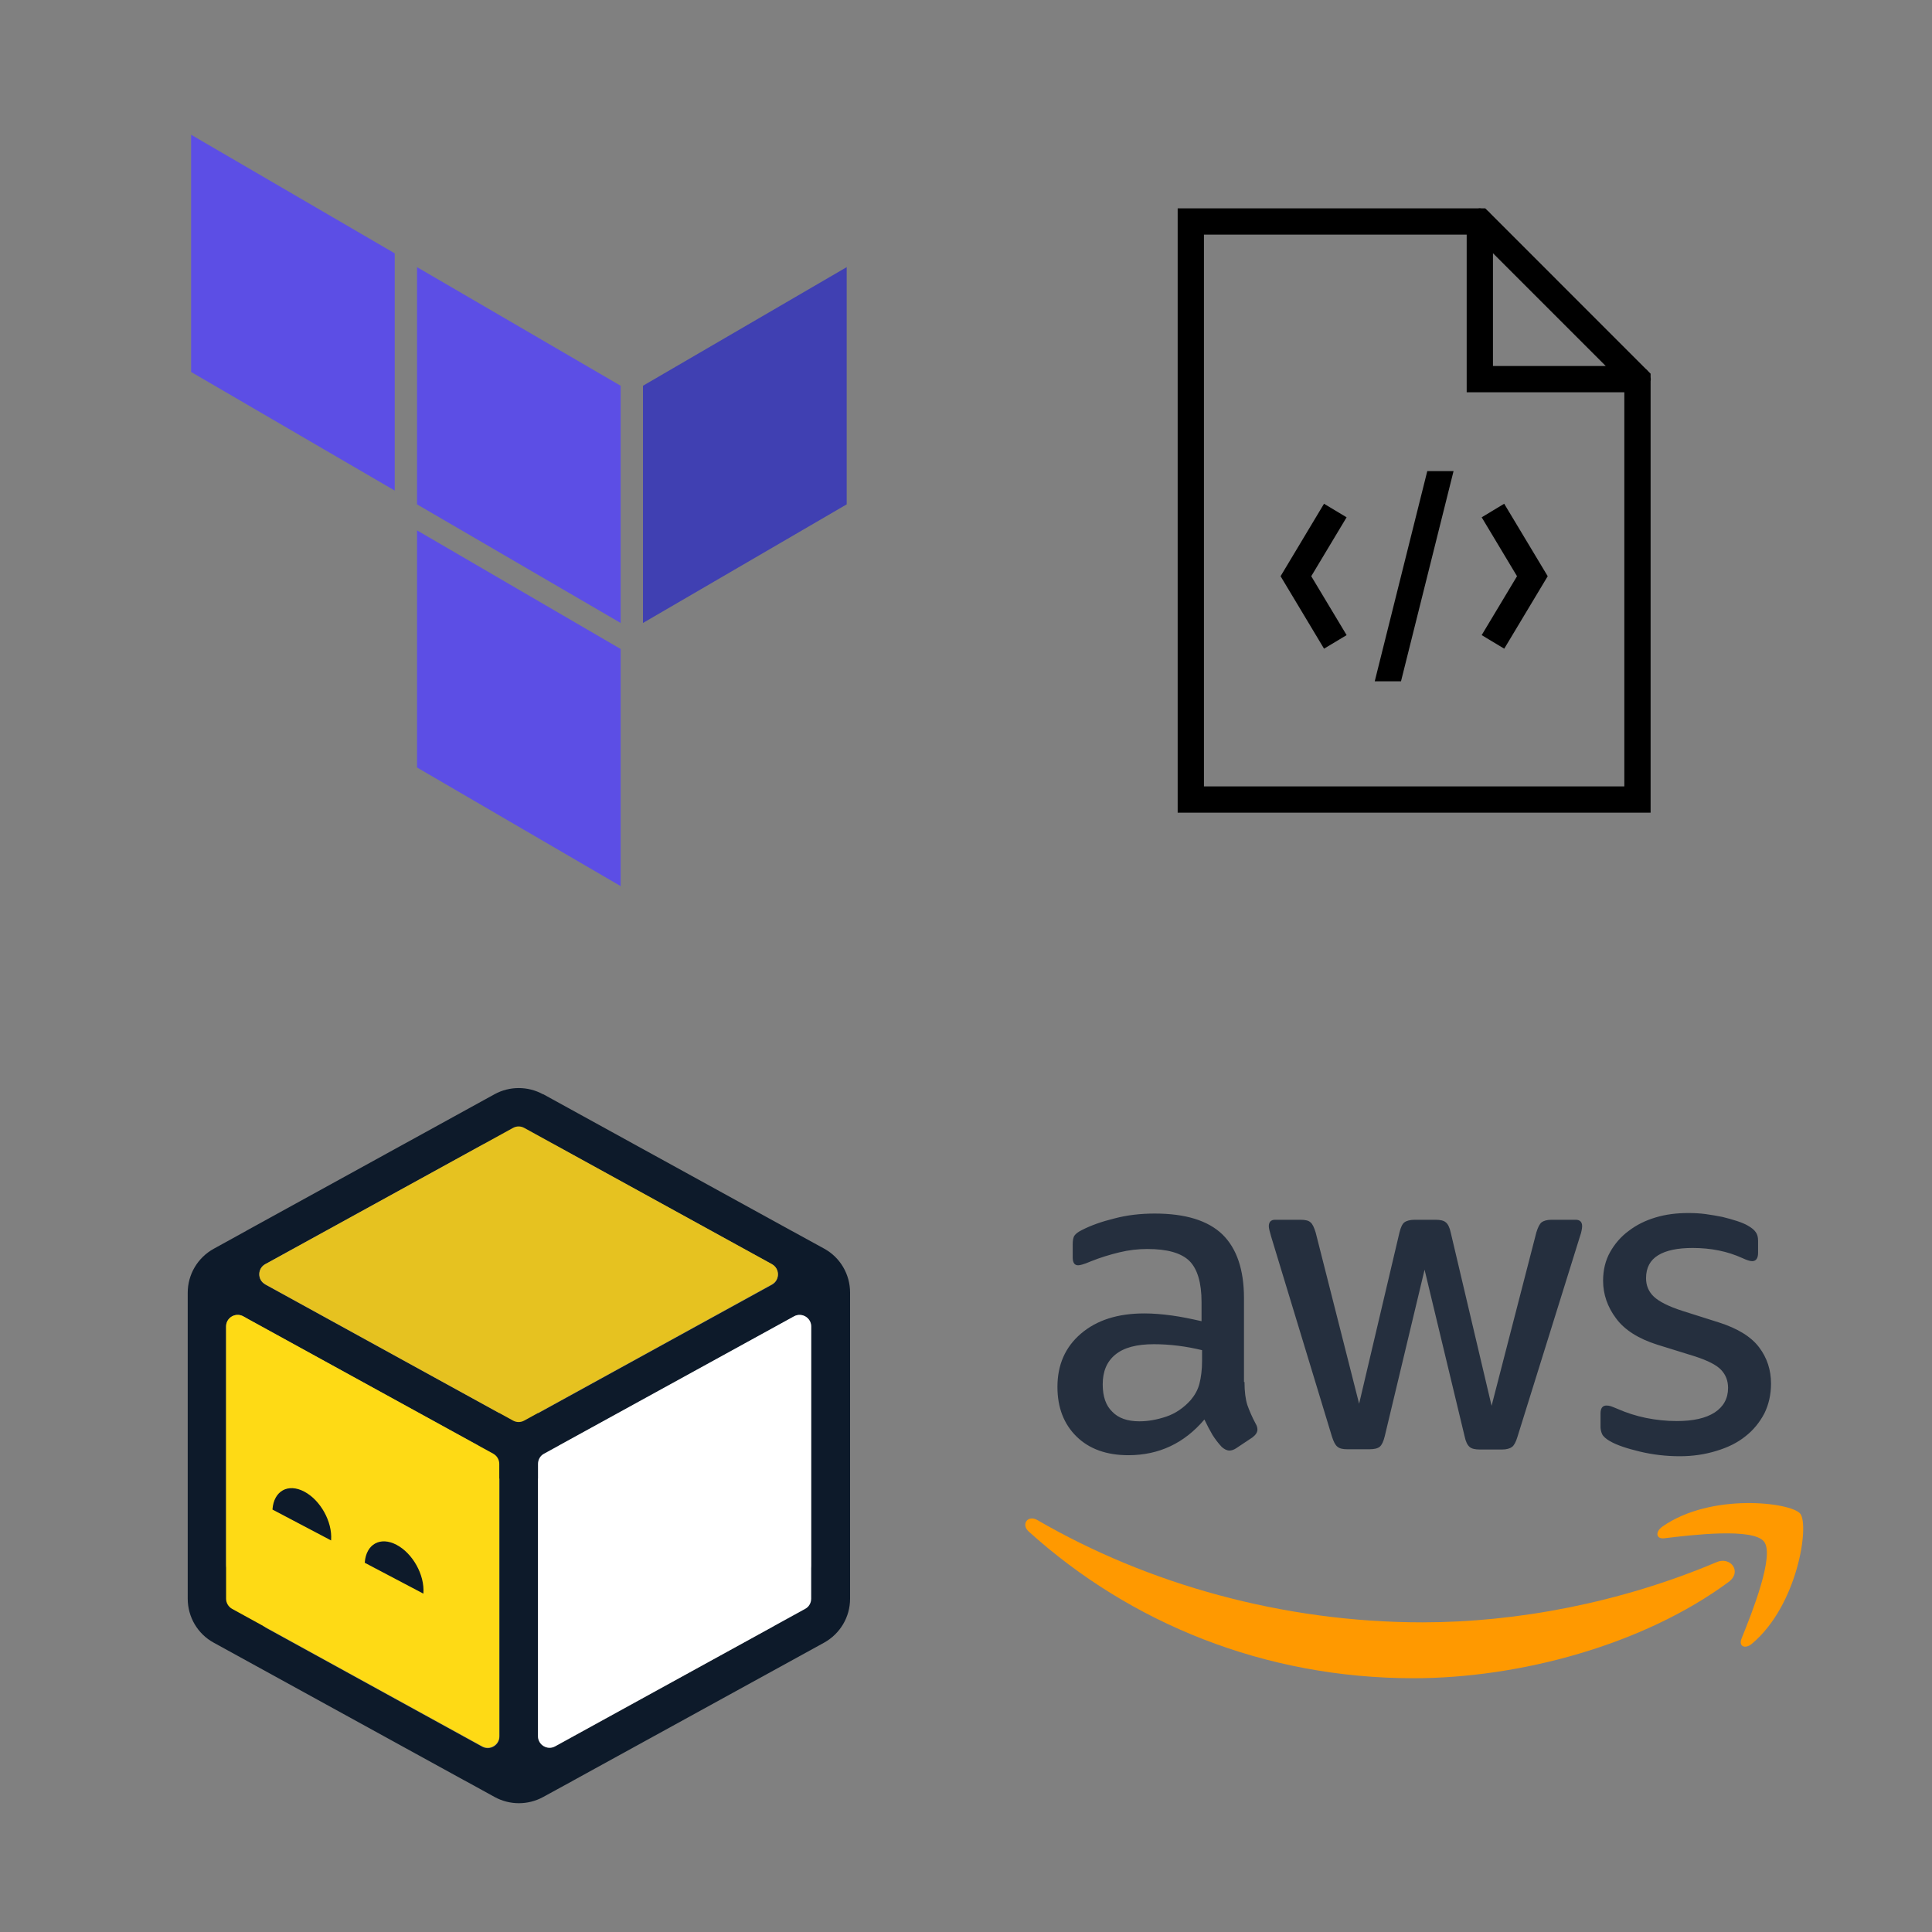
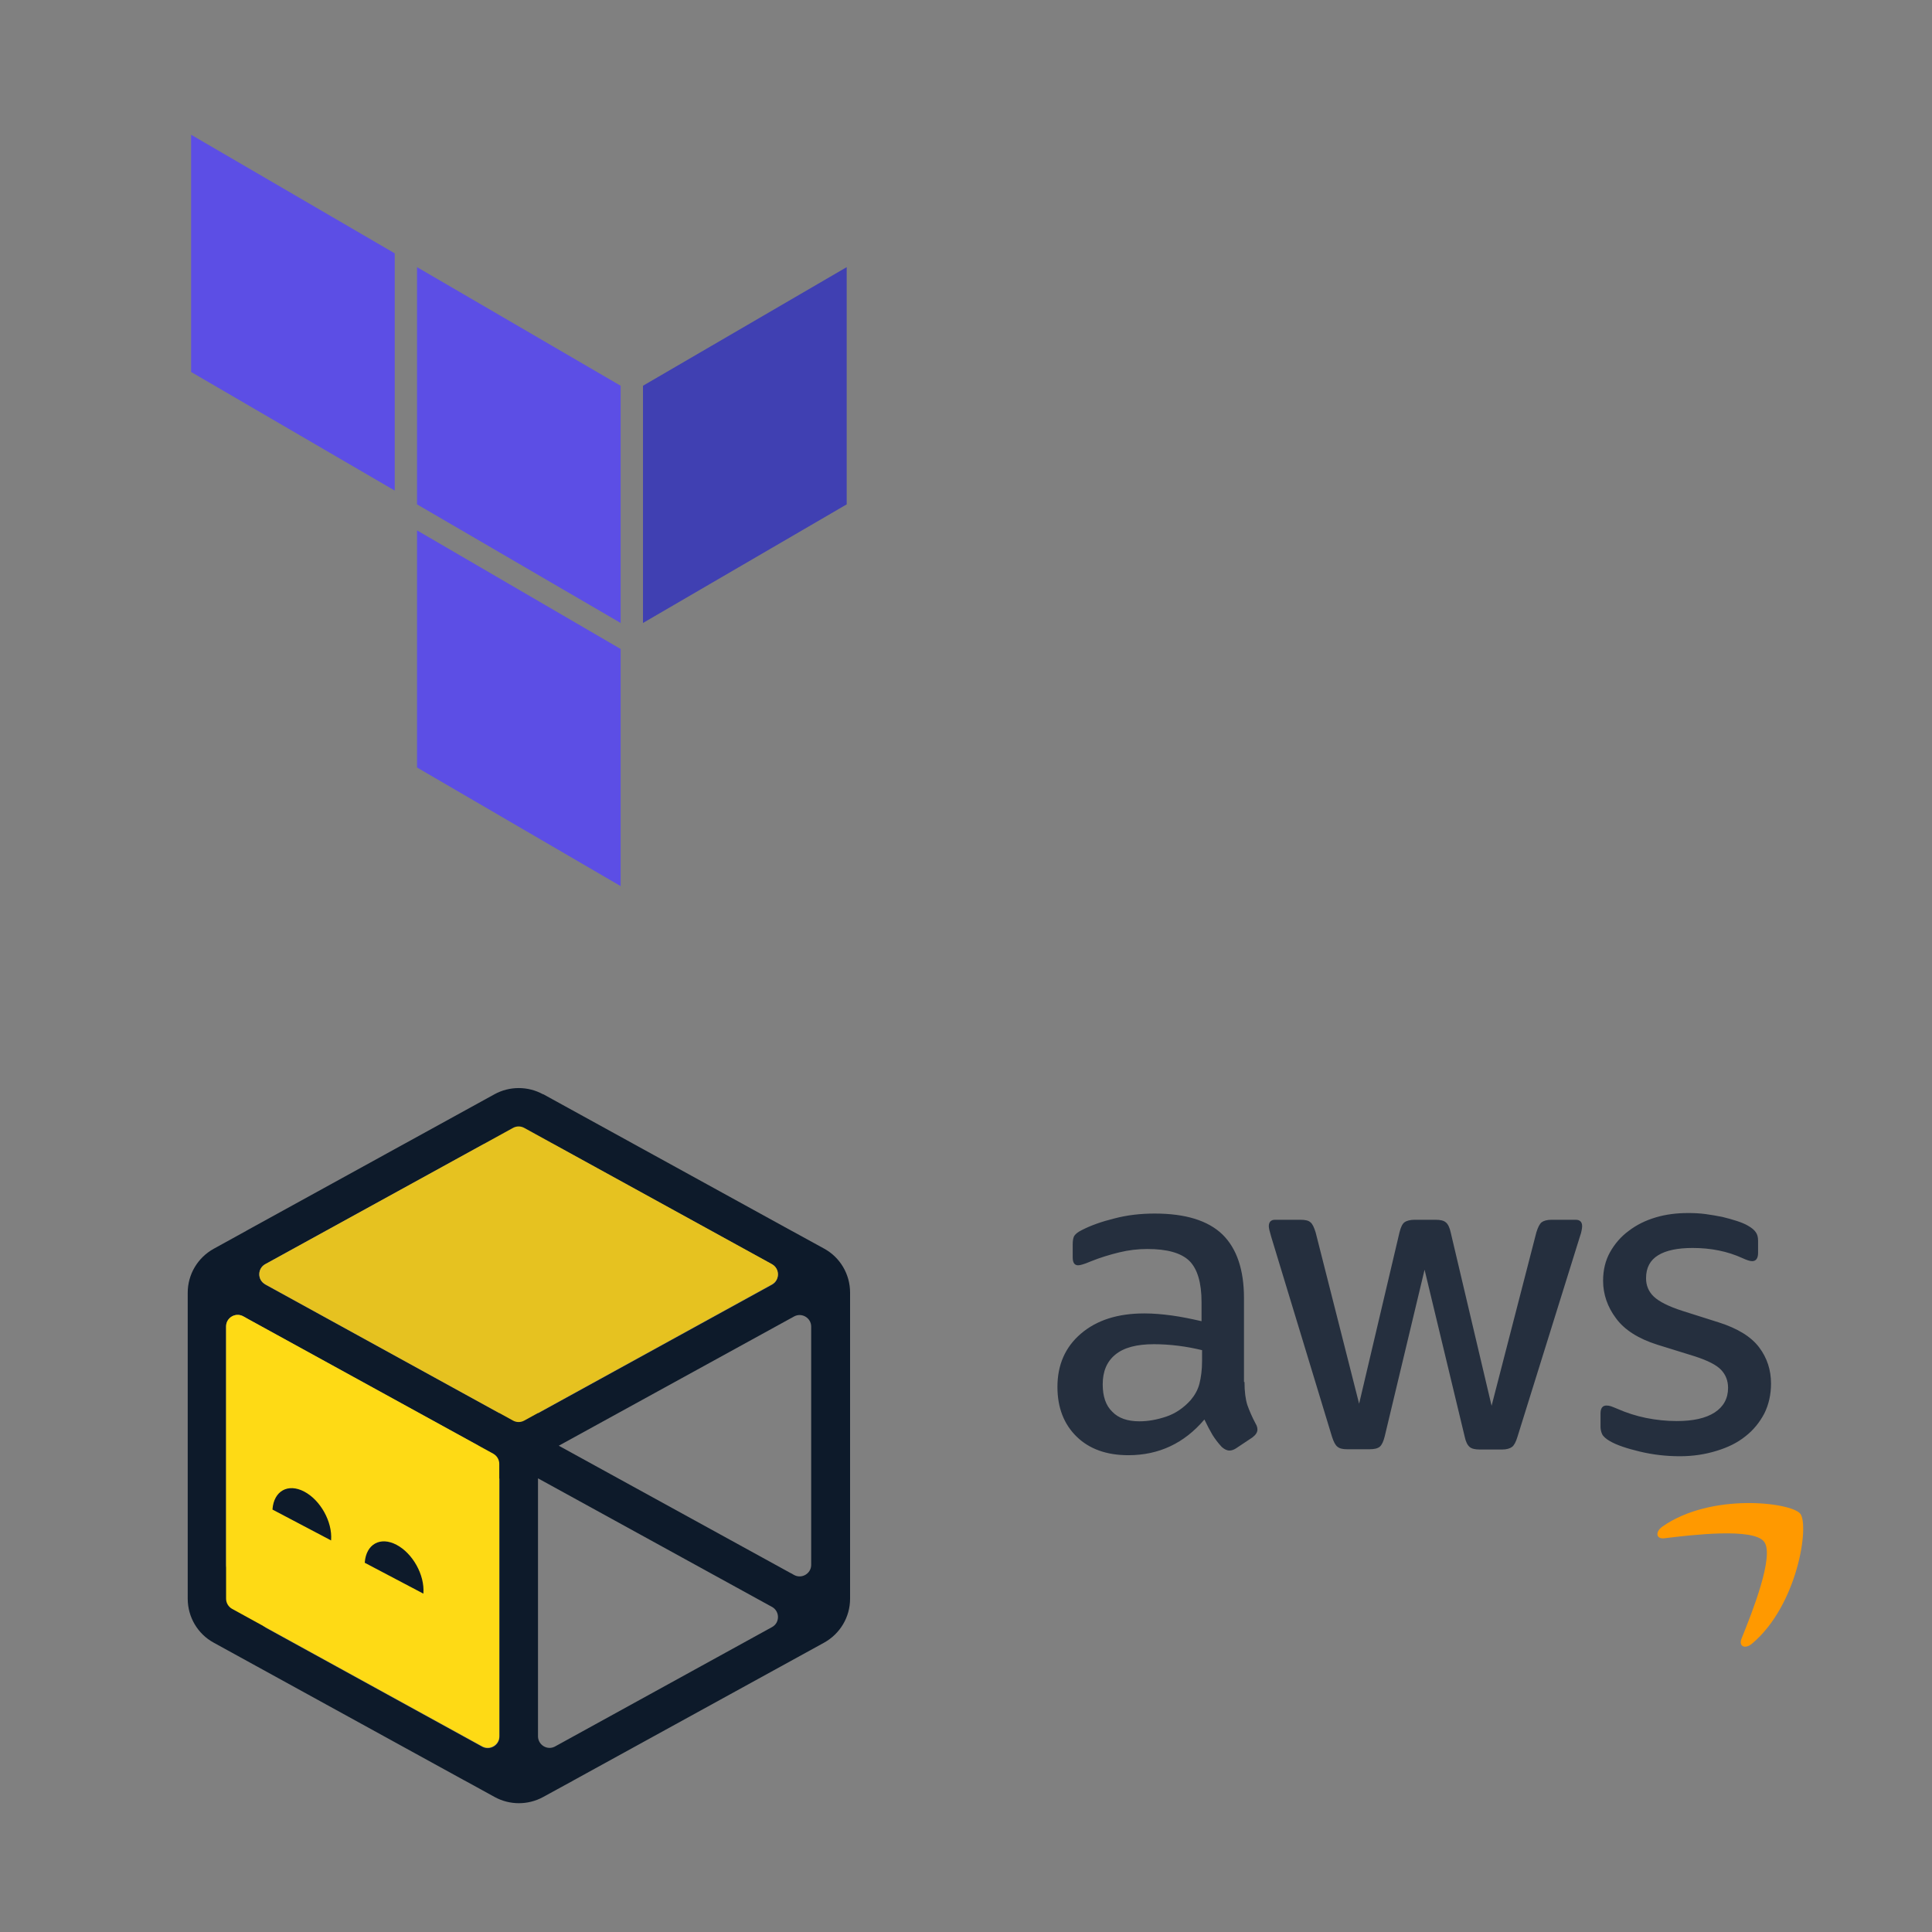
<svg xmlns="http://www.w3.org/2000/svg" style="isolation:isolate" viewBox="0 0 300 300" width="300pt" height="300pt">
  <rect x="0" y="0" width="300" height="300" fill="#808080" stroke="none" />
  <defs>
    <clipPath id="_clipPath_hXjSgaaun5XYcksNIe3o1RmbpqDdij7s">
      <rect width="300" height="300" />
    </clipPath>
  </defs>
  <g clip-path="url(#_clipPath_hXjSgaaun5XYcksNIe3o1RmbpqDdij7s)">
    <g>
      <path d=" M 193.245 214.594 C 193.245 216.081 193.406 217.286 193.687 218.17 C 194.008 219.054 194.41 220.018 194.972 221.062 C 195.173 221.384 195.254 221.705 195.254 221.986 C 195.254 222.388 195.013 222.79 194.49 223.192 L 191.959 224.879 C 191.598 225.12 191.236 225.241 190.915 225.241 C 190.513 225.241 190.111 225.04 189.709 224.678 C 189.147 224.076 188.665 223.433 188.263 222.79 C 187.861 222.107 187.46 221.344 187.018 220.42 C 183.884 224.116 179.947 225.964 175.206 225.964 C 171.831 225.964 169.139 225 167.171 223.071 C 165.202 221.143 164.198 218.571 164.198 215.357 C 164.198 211.942 165.403 209.17 167.854 207.081 C 170.305 204.992 173.559 203.947 177.697 203.947 C 179.063 203.947 180.469 204.068 181.956 204.269 C 183.442 204.47 184.969 204.791 186.576 205.153 L 186.576 202.22 C 186.576 199.167 185.933 197.037 184.687 195.792 C 183.402 194.546 181.232 193.944 178.139 193.944 C 176.733 193.944 175.286 194.104 173.8 194.466 C 172.313 194.828 170.867 195.269 169.461 195.832 C 168.818 196.113 168.336 196.274 168.055 196.354 C 167.773 196.435 167.573 196.475 167.412 196.475 C 166.849 196.475 166.568 196.073 166.568 195.229 L 166.568 193.261 C 166.568 192.618 166.649 192.136 166.849 191.855 C 167.05 191.573 167.412 191.292 167.974 191.011 C 169.38 190.288 171.068 189.685 173.036 189.203 C 175.005 188.681 177.094 188.44 179.304 188.44 C 184.085 188.44 187.58 189.524 189.83 191.694 C 192.04 193.863 193.165 197.158 193.165 201.577 L 193.165 214.594 L 193.245 214.594 Z  M 176.934 220.701 C 178.259 220.701 179.625 220.46 181.072 219.978 C 182.518 219.495 183.804 218.612 184.888 217.406 C 185.531 216.643 186.013 215.799 186.254 214.835 C 186.495 213.871 186.656 212.706 186.656 211.34 L 186.656 209.652 C 185.491 209.371 184.246 209.13 182.96 208.969 C 181.674 208.809 180.429 208.728 179.183 208.728 C 176.492 208.728 174.523 209.251 173.197 210.335 C 171.871 211.42 171.229 212.947 171.229 214.956 C 171.229 216.844 171.711 218.25 172.715 219.214 C 173.679 220.219 175.085 220.701 176.934 220.701 L 176.934 220.701 Z  M 209.195 225.04 C 208.472 225.04 207.989 224.919 207.668 224.638 C 207.347 224.397 207.065 223.834 206.824 223.071 L 197.383 192.015 C 197.142 191.212 197.021 190.689 197.021 190.408 C 197.021 189.765 197.343 189.404 197.986 189.404 L 201.923 189.404 C 202.686 189.404 203.208 189.524 203.49 189.806 C 203.811 190.047 204.052 190.609 204.293 191.372 L 211.043 217.969 L 217.31 191.372 C 217.511 190.569 217.752 190.047 218.074 189.806 C 218.395 189.565 218.957 189.404 219.681 189.404 L 222.895 189.404 C 223.658 189.404 224.18 189.524 224.502 189.806 C 224.823 190.047 225.104 190.609 225.265 191.372 L 231.613 218.29 L 238.563 191.372 C 238.804 190.569 239.085 190.047 239.367 189.806 C 239.688 189.565 240.21 189.404 240.934 189.404 L 244.67 189.404 C 245.313 189.404 245.674 189.725 245.674 190.408 C 245.674 190.609 245.634 190.81 245.594 191.051 C 245.554 191.292 245.473 191.613 245.313 192.055 L 235.63 223.111 C 235.389 223.915 235.108 224.437 234.787 224.678 C 234.465 224.919 233.943 225.08 233.26 225.08 L 229.805 225.08 C 229.041 225.08 228.519 224.959 228.198 224.678 C 227.876 224.397 227.595 223.875 227.434 223.071 L 221.207 197.158 L 215.02 223.031 C 214.819 223.834 214.578 224.357 214.257 224.638 C 213.935 224.919 213.373 225.04 212.65 225.04 L 209.195 225.04 Z  M 260.821 226.124 C 258.731 226.124 256.642 225.883 254.633 225.401 C 252.625 224.919 251.058 224.397 250.013 223.794 C 249.37 223.433 248.928 223.031 248.768 222.669 C 248.607 222.308 248.527 221.906 248.527 221.544 L 248.527 219.495 C 248.527 218.652 248.848 218.25 249.451 218.25 C 249.692 218.25 249.933 218.29 250.174 218.371 C 250.415 218.451 250.777 218.612 251.178 218.772 C 252.544 219.375 254.031 219.857 255.598 220.178 C 257.205 220.5 258.772 220.661 260.379 220.661 C 262.91 220.661 264.878 220.219 266.244 219.335 C 267.61 218.451 268.333 217.165 268.333 215.518 C 268.333 214.393 267.972 213.469 267.249 212.706 C 266.525 211.942 265.159 211.259 263.191 210.617 L 257.365 208.809 C 254.433 207.885 252.263 206.519 250.937 204.711 C 249.611 202.943 248.928 200.974 248.928 198.885 C 248.928 197.198 249.29 195.711 250.013 194.426 C 250.736 193.14 251.701 192.015 252.906 191.131 C 254.111 190.207 255.477 189.524 257.084 189.042 C 258.691 188.56 260.379 188.359 262.146 188.359 C 263.03 188.359 263.954 188.399 264.838 188.52 C 265.762 188.64 266.606 188.801 267.45 188.962 C 268.253 189.163 269.016 189.364 269.74 189.605 C 270.463 189.846 271.025 190.087 271.427 190.328 C 271.989 190.649 272.391 190.971 272.632 191.332 C 272.873 191.654 272.994 192.096 272.994 192.658 L 272.994 194.546 C 272.994 195.39 272.672 195.832 272.07 195.832 C 271.748 195.832 271.226 195.671 270.543 195.35 C 268.253 194.305 265.682 193.783 262.829 193.783 C 260.539 193.783 258.731 194.145 257.486 194.908 C 256.24 195.671 255.598 196.836 255.598 198.484 C 255.598 199.608 255.999 200.573 256.803 201.336 C 257.606 202.099 259.093 202.863 261.222 203.546 L 266.927 205.354 C 269.82 206.278 271.909 207.563 273.154 209.21 C 274.4 210.858 275.003 212.746 275.003 214.835 C 275.003 216.563 274.641 218.129 273.958 219.495 C 273.235 220.861 272.271 222.067 271.025 223.031 C 269.78 224.035 268.293 224.758 266.566 225.281 C 264.758 225.843 262.869 226.124 260.821 226.124 L 260.821 226.124 Z " fill="rgb(37,47,62)" />
      <g>
-         <path d=" M 268.414 245.65 C 255.196 255.413 235.992 260.595 219.48 260.595 C 196.338 260.595 175.487 252.038 159.738 237.816 C 158.493 236.691 159.618 235.164 161.104 236.048 C 178.139 245.931 199.151 251.917 220.886 251.917 C 235.55 251.917 251.66 248.864 266.485 242.597 C 268.695 241.592 270.583 244.043 268.414 245.65 L 268.414 245.65 Z " fill-rule="evenodd" fill="rgb(255,153,0)" />
        <path d=" M 273.918 239.382 C 272.23 237.213 262.749 238.338 258.45 238.86 C 257.165 239.021 256.964 237.896 258.129 237.052 C 265.682 231.749 278.096 233.276 279.542 235.043 C 280.989 236.851 279.141 249.266 272.07 255.212 C 270.985 256.136 269.94 255.654 270.423 254.448 C 272.03 250.471 275.605 241.512 273.918 239.382 L 273.918 239.382 Z " fill-rule="evenodd" fill="rgb(255,153,0)" />
      </g>
    </g>
    <g>
      <g>
        <path d=" M 84.299 169.909 C 81.969 168.636 79.125 168.636 76.796 169.909 L 38.331 191.065 C 38.331 191.065 38.277 191.092 38.25 191.119 L 33.185 193.909 C 30.693 195.29 29.149 197.891 29.149 200.735 L 29.149 248.247 C 29.149 251.091 30.693 253.718 33.185 255.073 L 72.028 276.418 C 72.028 276.418 72.136 276.472 72.191 276.499 L 76.823 279.045 C 79.152 280.318 81.996 280.318 84.326 279.045 L 88.985 276.499 C 88.985 276.499 89.066 276.445 89.12 276.418 L 127.964 255.073 C 130.456 253.691 132 251.091 132 248.247 L 132 200.708 C 132 197.864 130.456 195.236 127.964 193.882 L 122.926 191.119 C 122.926 191.119 122.844 191.065 122.817 191.065 L 84.353 169.909 L 84.299 169.909 Z  M 86.764 224.491 L 122.763 204.717 C 122.763 204.717 122.844 204.663 122.872 204.663 L 123.305 204.419 C 124.497 203.769 125.96 204.636 125.96 205.99 L 125.96 242.992 C 125.96 244.346 124.497 245.213 123.305 244.563 L 122.98 244.373 C 122.98 244.373 122.844 244.292 122.763 244.265 L 86.764 224.491 L 86.764 224.491 Z  M 38.223 204.663 C 38.223 204.663 38.277 204.69 38.304 204.717 L 74.304 224.491 L 38.304 244.265 C 38.304 244.265 38.169 244.346 38.114 244.373 L 37.762 244.563 C 36.571 245.213 35.108 244.346 35.108 242.992 L 35.108 205.963 C 35.108 204.609 36.571 203.742 37.762 204.392 L 38.223 204.636 L 38.223 204.663 Z  M 119.919 196.347 L 86.195 177.819 C 85.003 177.169 83.567 178.009 83.54 179.336 L 83.54 219.453 L 119.919 199.462 C 121.084 198.758 121.084 197.078 119.919 196.374 L 119.919 196.347 Z  M 41.148 199.435 L 77.527 219.425 L 77.527 179.309 C 77.5 177.981 76.037 177.142 74.872 177.792 L 41.148 196.32 C 39.957 197.024 39.957 198.731 41.148 199.408 L 41.148 199.435 Z  M 41.203 252.689 C 39.984 252.012 39.957 250.305 41.121 249.601 L 77.554 229.583 L 77.554 269.7 C 77.527 271 76.118 271.84 74.954 271.271 L 41.203 252.716 L 41.203 252.689 Z  M 83.54 269.619 L 83.54 229.556 L 119.973 249.574 C 121.111 250.305 121.084 252.012 119.865 252.662 L 86.141 271.217 C 84.976 271.813 83.595 270.973 83.54 269.673 L 83.54 269.673 L 83.54 269.619 Z " fill-rule="evenodd" fill="rgb(13,26,42)" />
        <path d=" M 79.667 175.137 C 80.209 174.839 80.859 174.839 81.4 175.137 L 119.865 196.293 C 121.111 196.97 121.111 198.758 119.865 199.435 L 81.4 220.59 C 80.859 220.888 80.209 220.888 79.667 220.59 L 41.203 199.435 C 39.957 198.758 39.957 196.97 41.203 196.293 L 79.667 175.137 Z " fill="rgb(230,194,32)" />
        <path d=" M 35.108 205.963 C 35.108 204.609 36.571 203.742 37.762 204.392 L 76.606 225.737 C 77.175 226.062 77.527 226.658 77.527 227.308 L 77.527 269.592 C 77.527 270.946 76.064 271.813 74.872 271.163 L 36.029 249.818 C 35.46 249.493 35.108 248.897 35.108 248.247 L 35.108 205.963 Z " fill="rgb(254,218,21)" />
-         <path d=" M 123.305 204.392 C 124.497 203.742 125.96 204.609 125.96 205.963 L 125.96 248.247 C 125.96 248.897 125.607 249.52 125.038 249.818 L 86.195 271.163 C 85.003 271.813 83.54 270.946 83.54 269.592 L 83.54 227.308 C 83.54 226.658 83.892 226.035 84.461 225.737 L 123.305 204.392 Z " fill="rgb(255,255,255)" />
        <path d=" M 51.414 239.145 C 51.414 239.145 51.414 239.172 51.414 239.199 L 42.313 234.405 C 42.313 234.405 42.313 234.378 42.313 234.351 C 42.53 231.506 44.724 230.288 47.243 231.615 C 49.762 232.942 51.631 236.301 51.414 239.145 Z " fill="rgb(13,26,42)" />
        <path d=" M 65.744 247.407 C 65.744 247.407 65.744 247.434 65.744 247.461 L 56.642 242.667 C 56.642 242.667 56.642 242.639 56.642 242.612 C 56.859 239.768 59.053 238.549 61.572 239.877 C 64.091 241.204 65.961 244.563 65.744 247.407 Z " fill="rgb(13,26,42)" />
      </g>
    </g>
    <g>
      <path d=" M 96.373 59.899 L 96.373 96.735 L 64.756 78.317 L 64.756 41.481 L 96.373 59.899 Z " fill-rule="evenodd" fill="rgb(92,78,229)" />
      <path d=" M 99.842 96.735 L 131.475 78.317 L 131.475 41.481 L 99.842 59.899 L 99.842 96.735 Z " fill-rule="evenodd" fill="rgb(64,64,178)" />
      <path d=" M 29.674 57.759 L 61.292 76.175 L 61.292 39.34 L 29.674 20.922 L 29.674 57.759 Z  M 96.373 100.774 L 64.756 82.356 L 64.756 119.176 L 96.373 137.594 L 96.373 100.774 Z " fill-rule="evenodd" fill="rgb(92,78,229)" />
    </g>
-     <path d=" M 229.754 32.324 C 229.658 32.332 229.556 32.34 229.46 32.356 L 182.868 32.356 L 182.868 126.192 L 256.305 126.192 L 256.305 59.218 C 256.345 58.999 256.345 58.775 256.305 58.557 L 256.305 58.03 L 255.915 57.633 C 255.801 57.489 255.67 57.36 255.524 57.249 L 231.404 33.121 C 231.293 32.978 231.164 32.849 231.02 32.738 L 230.633 32.356 L 230.104 32.356 C 229.986 32.34 229.874 32.324 229.754 32.324 Z  M 186.948 36.436 L 227.746 36.436 L 227.746 60.915 L 252.225 60.915 L 252.225 122.112 L 186.948 122.112 L 186.948 36.436 Z  M 231.826 39.32 L 249.341 56.835 L 231.826 56.835 L 231.826 39.32 Z  M 221.627 73.154 L 213.467 105.793 L 217.547 105.793 L 225.706 73.154 L 221.627 73.154 Z  M 205.593 78.221 L 198.847 89.474 L 205.597 100.726 L 209.102 98.62 L 203.61 89.474 L 209.1 80.327 L 205.593 78.221 Z  M 233.57 78.221 L 230.074 80.327 L 235.563 89.474 L 230.074 98.62 L 233.578 100.726 L 240.328 89.474 L 233.57 78.221 Z " fill="rgb(0,0,0)" />
  </g>
</svg>